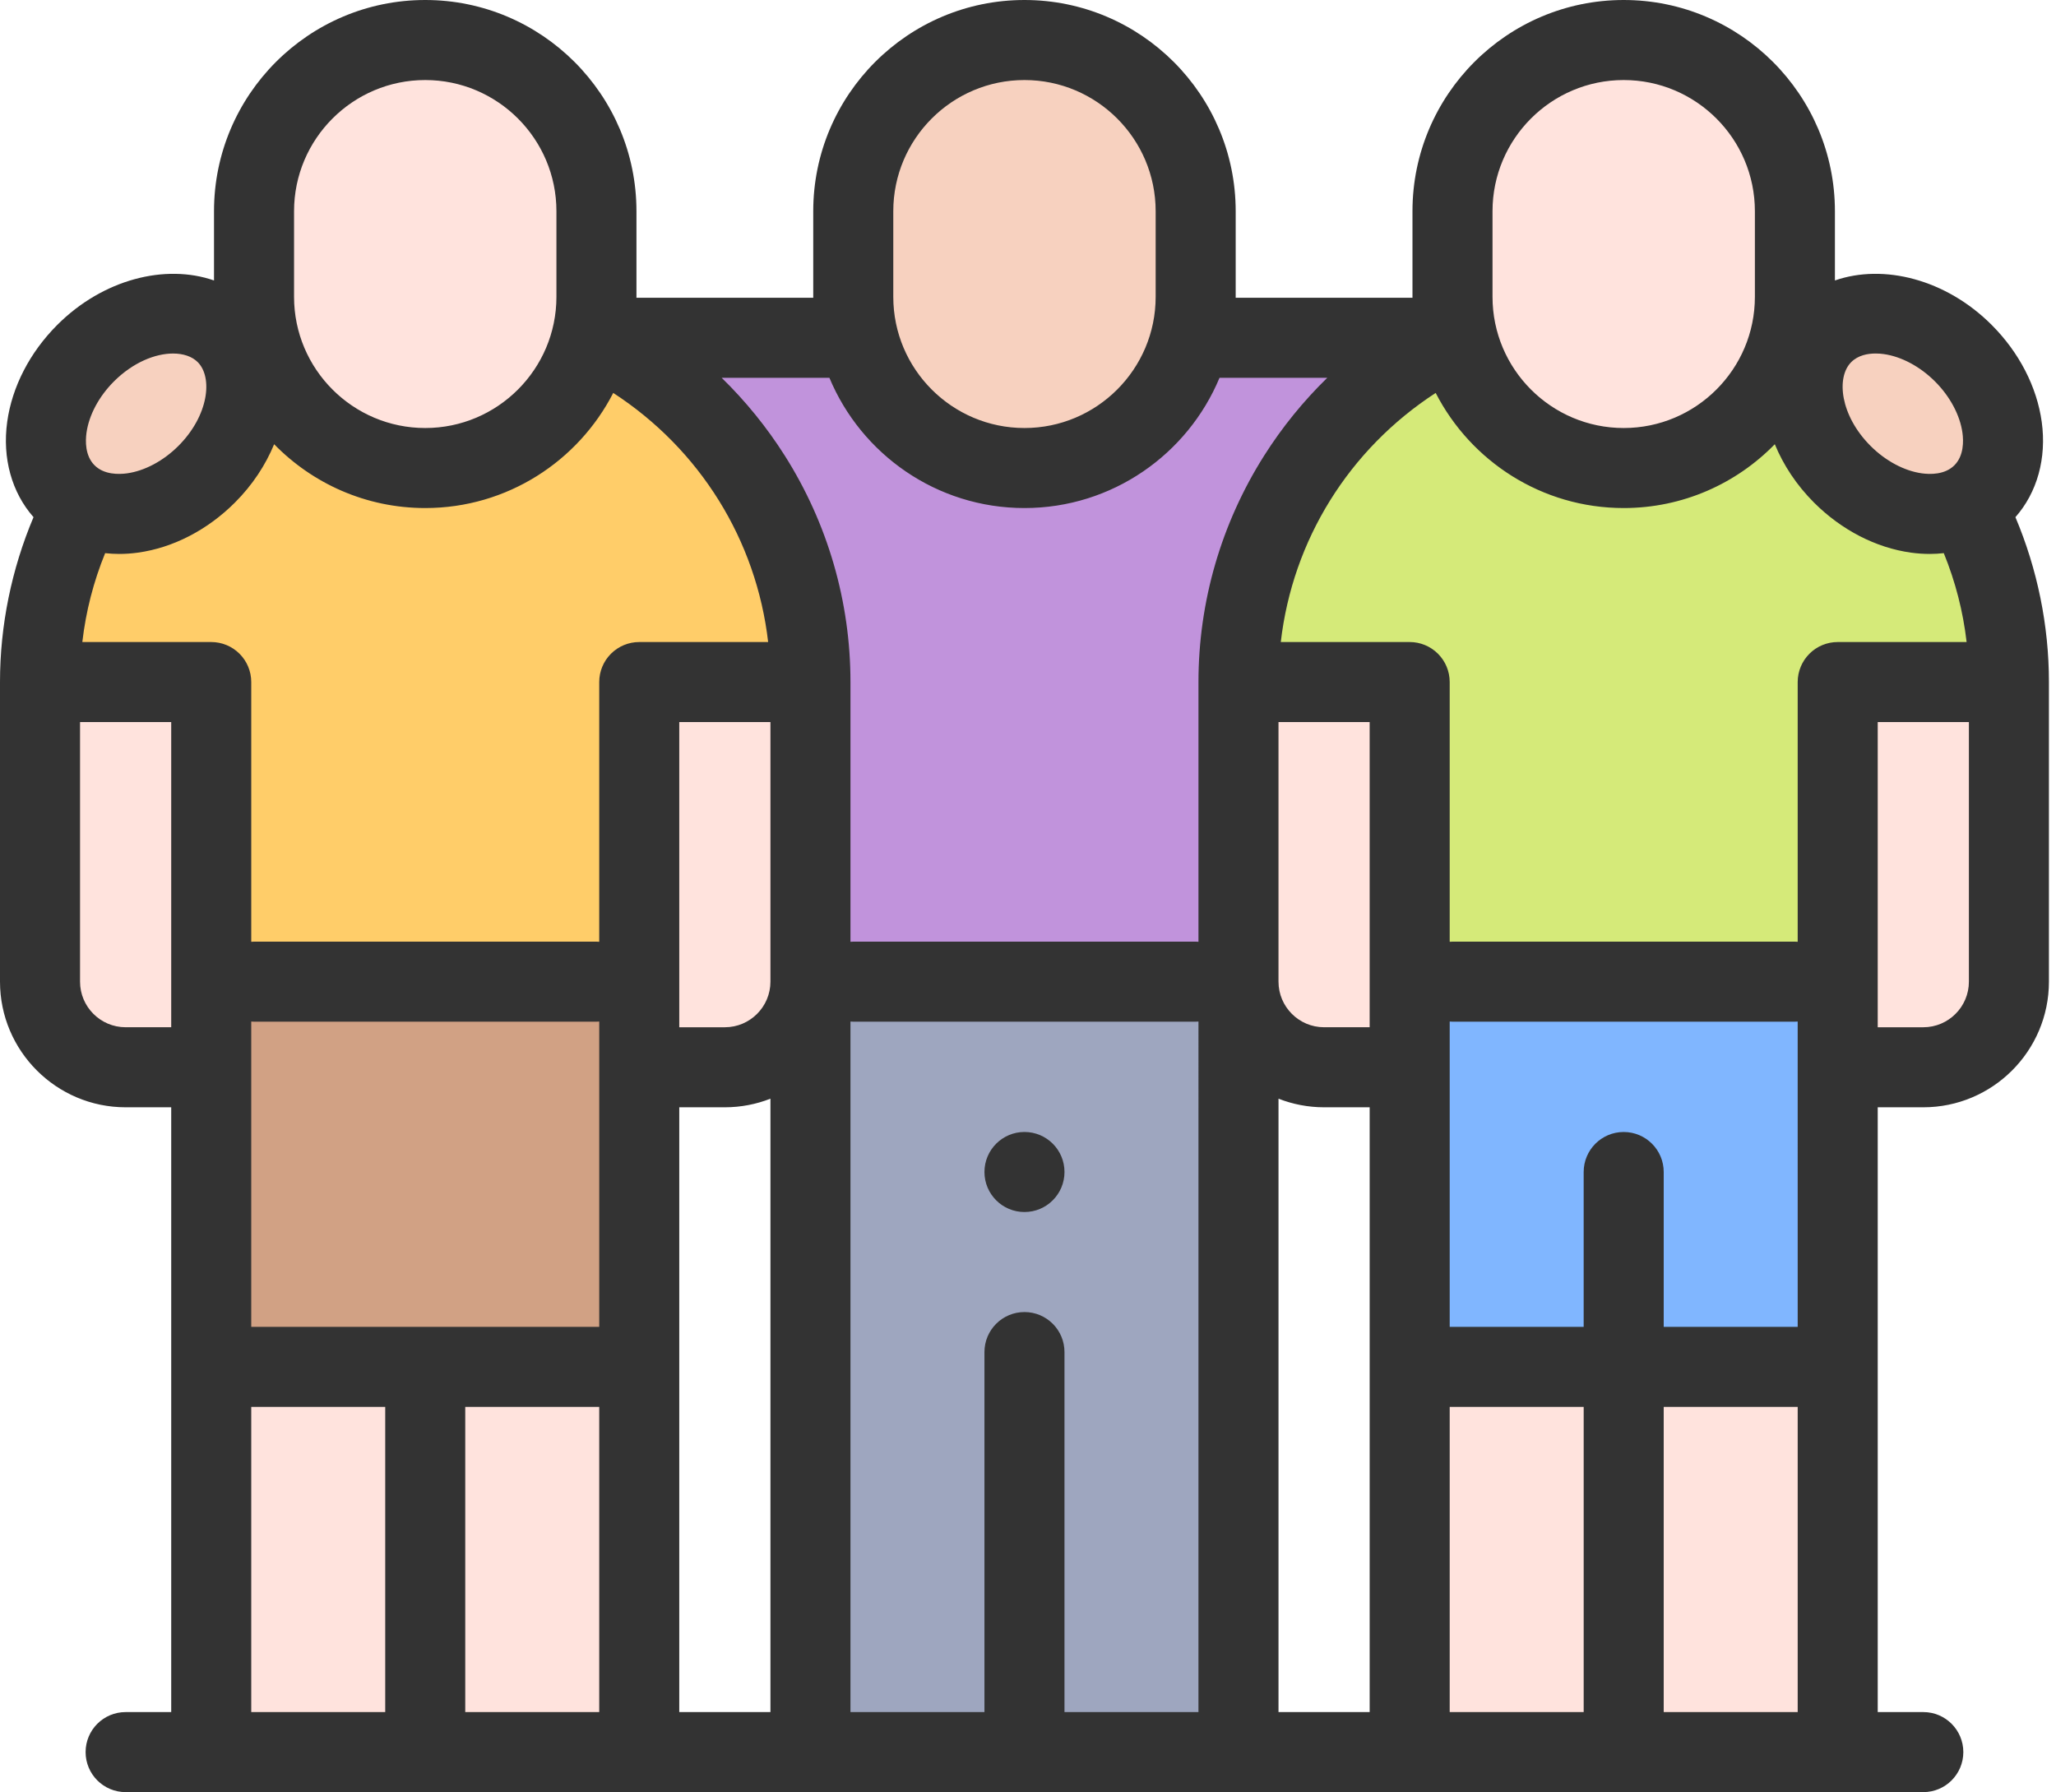
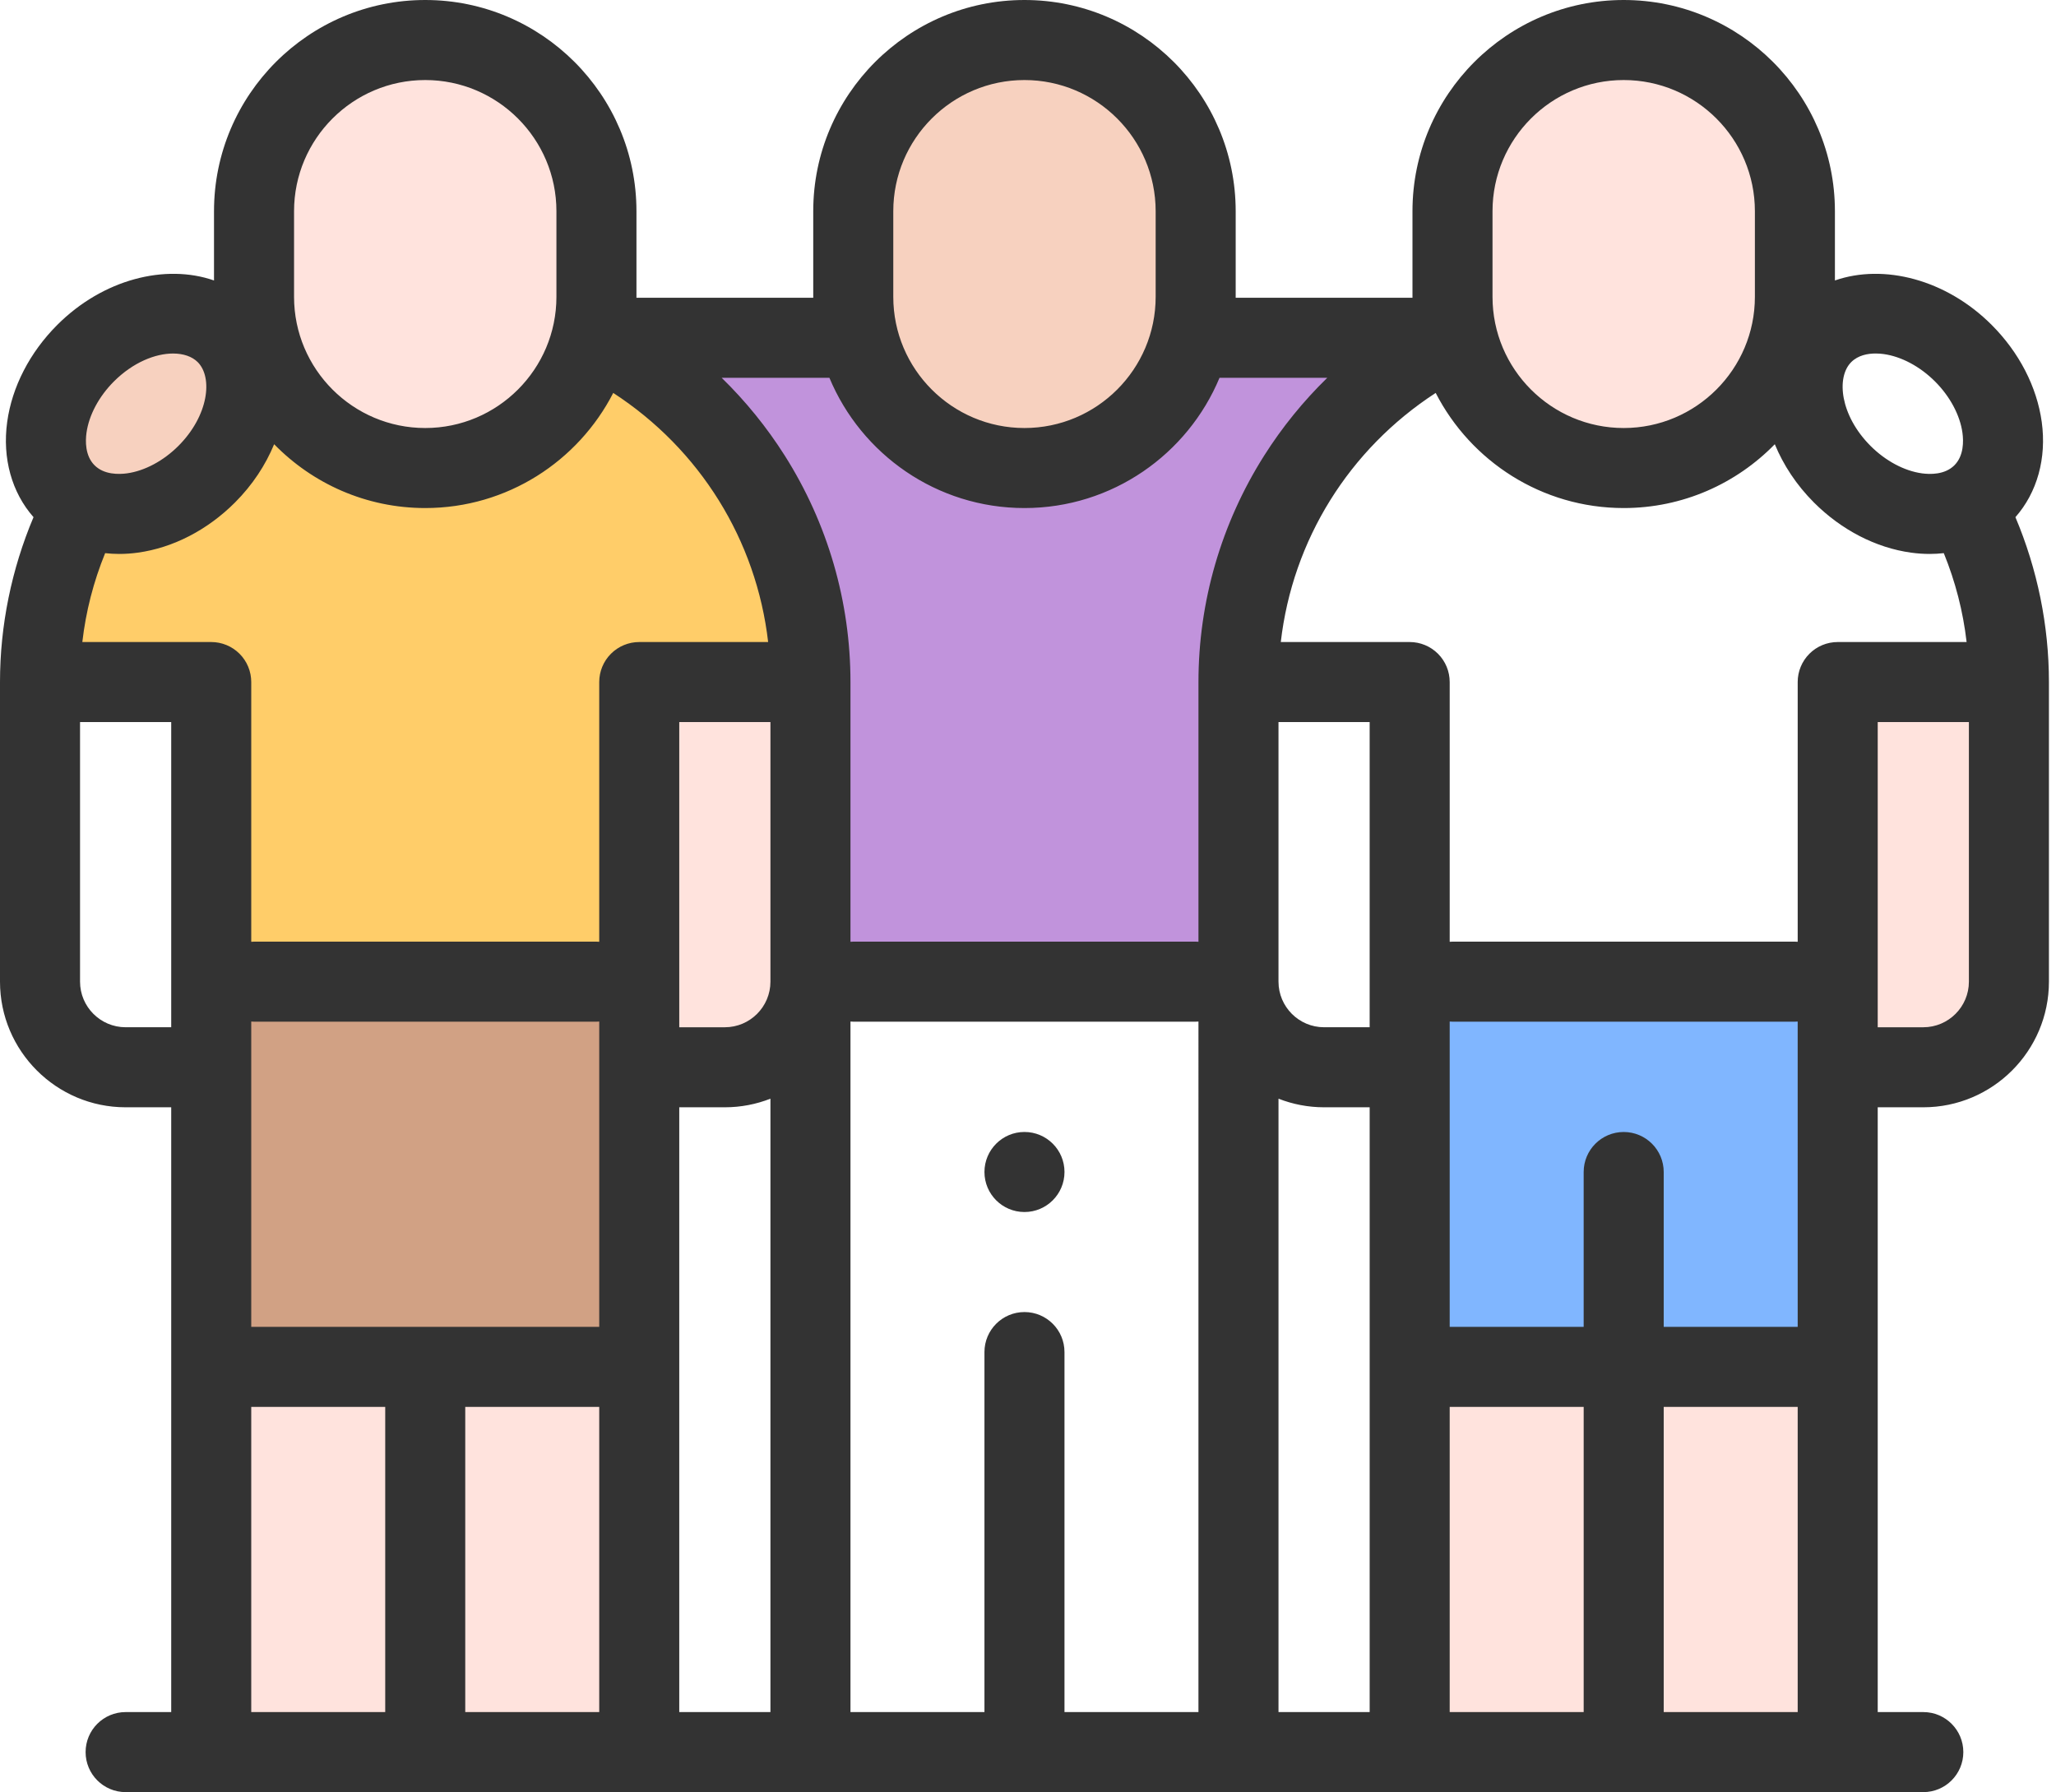
<svg xmlns="http://www.w3.org/2000/svg" width="187" height="163" viewBox="0 0 187 163" fill="none">
  <g opacity="0.8">
    <path fill-rule="evenodd" clip-rule="evenodd" d="M93.178 42.569C100.547 42.569 106.763 37.381 108.356 30.477C108.614 29.358 108.75 28.192 108.75 26.997V19.211C108.75 10.646 101.743 3.639 93.179 3.639C84.614 3.639 77.607 10.646 77.607 19.211V26.997C77.607 28.193 77.743 29.358 78.001 30.477C79.593 37.381 85.809 42.569 93.178 42.569Z" fill="#F5C6AF" />
-     <path fill-rule="evenodd" clip-rule="evenodd" d="M112.643 89.285H73.712V97.071V159.359H112.643V97.071V89.285Z" fill="#8690AF" />
    <path fill-rule="evenodd" clip-rule="evenodd" d="M147.68 42.569C155.049 42.569 161.265 37.381 162.857 30.477C163.115 29.358 163.252 28.192 163.252 26.997V19.211C163.252 10.646 156.244 3.639 147.68 3.639C139.115 3.639 132.108 10.646 132.108 19.211V26.997C132.108 28.193 132.244 29.358 132.502 30.477C134.095 37.381 140.311 42.569 147.68 42.569Z" fill="#FFDCD5" />
-     <path fill-rule="evenodd" clip-rule="evenodd" d="M162.857 30.478C161.265 37.382 155.049 42.569 147.68 42.569C140.31 42.569 134.094 37.382 132.503 30.478C120.778 36.159 112.643 48.193 112.643 62.035L128.214 62.034V89.286H167.144V62.034L182.716 62.035C182.716 48.193 174.581 36.16 162.857 30.478V30.478Z" fill="#CBE558" />
-     <path fill-rule="evenodd" clip-rule="evenodd" d="M128.214 89.285V62.034L112.643 62.035V89.286C112.643 93.569 116.146 97.072 120.428 97.072H128.214V89.285Z" fill="#FFDCD5" />
    <path fill-rule="evenodd" clip-rule="evenodd" d="M167.145 62.034V89.285V97.072H174.931C179.213 97.072 182.717 93.568 182.717 89.286V62.035L167.145 62.034Z" fill="#FFDCD5" />
    <path fill-rule="evenodd" clip-rule="evenodd" d="M167.145 89.285H128.215V93.178V124.322H167.145V93.178V89.285Z" fill="#60A4FF" />
    <path fill-rule="evenodd" clip-rule="evenodd" d="M112.642 62.035C112.642 53.74 115.564 46.095 120.428 40.077C123.567 36.193 127.515 32.987 132.009 30.721H108.848C108.684 30.639 108.52 30.558 108.355 30.478C106.763 37.382 100.547 42.569 93.177 42.569C85.808 42.569 79.592 37.382 78 30.478C77.835 30.558 77.671 30.639 77.507 30.721H54.346C58.84 32.987 62.788 36.193 65.926 40.077C70.791 46.095 73.712 53.74 73.712 62.035L73.713 89.286H93.177H112.642V62.035Z" fill="#B278D3" />
-     <path fill-rule="evenodd" clip-rule="evenodd" d="M165.8 30.362C162.759 33.403 163.547 39.12 167.56 43.133C170.974 46.547 175.623 47.627 178.807 46C179.364 45.715 179.878 45.347 180.331 44.893C183.372 41.852 182.584 36.134 178.571 32.122C174.559 28.109 168.841 27.321 165.8 30.362Z" fill="#F5C6AF" />
    <path fill-rule="evenodd" clip-rule="evenodd" d="M167.145 124.323H128.215V128.216V159.36H167.145V128.216V124.323Z" fill="#FFDCD5" />
    <path fill-rule="evenodd" clip-rule="evenodd" d="M38.676 42.569C31.307 42.569 25.091 37.381 23.499 30.477C23.241 29.358 23.105 28.192 23.105 26.997V19.211C23.105 10.646 30.112 3.639 38.676 3.639C47.241 3.639 54.248 10.646 54.248 19.211V26.997C54.248 28.193 54.111 29.358 53.853 30.477C52.262 37.381 46.045 42.569 38.676 42.569V42.569Z" fill="#FFDCD5" />
    <path fill-rule="evenodd" clip-rule="evenodd" d="M23.499 30.478C25.091 37.382 31.307 42.569 38.676 42.569C46.045 42.569 52.261 37.382 53.853 30.478C65.578 36.159 73.713 48.193 73.713 62.035L58.141 62.034V89.286H19.211V62.034L3.639 62.035C3.639 48.193 11.774 36.16 23.499 30.478V30.478Z" fill="#FFC144" />
    <path fill-rule="evenodd" clip-rule="evenodd" d="M58.141 89.285V62.034L73.712 62.035V89.286C73.712 93.569 70.209 97.072 65.927 97.072H58.141V89.285Z" fill="#FFDCD5" />
-     <path fill-rule="evenodd" clip-rule="evenodd" d="M19.212 62.034V89.285V97.072H11.426C7.144 97.072 3.64 93.568 3.64 89.286V62.035L19.212 62.034Z" fill="#FFDCD5" />
    <path fill-rule="evenodd" clip-rule="evenodd" d="M19.211 89.285H58.141V93.178V124.322H19.211V93.178V89.285Z" fill="#C68A65" />
    <path fill-rule="evenodd" clip-rule="evenodd" d="M20.556 30.362C23.597 33.403 22.809 39.12 18.796 43.133C15.382 46.547 10.733 47.627 7.55 46C6.992 45.715 6.479 45.347 6.025 44.893C2.985 41.852 3.773 36.134 7.785 32.122C11.798 28.109 17.516 27.321 20.556 30.362Z" fill="#F5C6AF" />
    <path fill-rule="evenodd" clip-rule="evenodd" d="M19.211 124.323H58.141V128.216V159.36H19.211V128.216V124.323Z" fill="#FFDCD5" />
    <path d="M183.309 47.038C185.288 44.797 186.157 41.676 185.703 38.376C185.263 35.183 183.645 32.047 181.146 29.549C176.998 25.401 171.326 23.967 166.892 25.509V19.212C166.892 8.618 158.274 0 147.68 0C137.087 0 128.469 8.618 128.469 19.212V26.998C128.469 27.026 128.471 27.054 128.471 27.082H112.388C112.388 27.053 112.39 27.026 112.39 26.998V19.212C112.39 8.618 103.772 0 93.179 0C82.585 0 73.967 8.618 73.967 19.212V26.998C73.967 27.026 73.969 27.054 73.969 27.082H57.886C57.886 27.053 57.888 27.026 57.888 26.998V19.212C57.888 8.618 49.27 0 38.677 0C28.084 0 19.465 8.618 19.465 19.212V25.509C15.032 23.967 9.359 25.401 5.211 29.549C2.713 32.047 1.094 35.182 0.654 38.375C0.199 41.675 1.07 44.797 3.049 47.038C1.05 51.767 0 56.894 0 62.035V89.286C0 95.587 5.126 100.712 11.426 100.712H15.572V155.72H11.426C9.415 155.72 7.786 157.35 7.786 159.36C7.786 161.37 9.415 163 11.426 163H174.932C176.941 163 178.571 161.37 178.571 159.36C178.571 157.35 176.941 155.72 174.932 155.72H170.785V100.712H174.932C181.232 100.712 186.357 95.587 186.357 89.286V62.035C186.357 56.894 185.307 51.767 183.309 47.038ZM168.375 32.936C169.004 32.307 169.882 32.152 170.596 32.152C170.871 32.152 171.123 32.175 171.325 32.203C172.932 32.425 174.636 33.334 175.998 34.697C177.361 36.06 178.27 37.763 178.492 39.37C178.592 40.098 178.63 41.449 177.758 42.32C176.887 43.192 175.535 43.153 174.808 43.053C173.201 42.832 171.498 41.923 170.135 40.56C167.37 37.795 166.988 34.323 168.375 32.936ZM135.749 19.212C135.749 12.632 141.101 7.28 147.68 7.28C154.26 7.28 159.613 12.632 159.613 19.212V26.998C159.613 33.577 154.26 38.93 147.68 38.93C141.101 38.93 135.749 33.577 135.749 26.998V19.212ZM81.247 19.212C81.247 12.632 86.599 7.28 93.179 7.28C99.758 7.28 105.111 12.632 105.111 19.212V26.998C105.111 33.577 99.758 38.93 93.179 38.93C86.599 38.93 81.247 33.577 81.247 26.998V19.212ZM93.179 46.209C101.164 46.209 108.025 41.311 110.92 34.361H120.722C118.55 36.478 116.62 38.85 114.982 41.437C111.071 47.612 109.004 54.735 109.004 62.035V85.659C108.92 85.653 108.836 85.646 108.75 85.646H77.607C77.521 85.646 77.438 85.653 77.353 85.659V62.035C77.353 54.735 75.287 47.612 71.376 41.437C69.737 38.85 67.808 36.478 65.636 34.361H75.437C78.332 41.311 85.193 46.209 93.179 46.209ZM163.506 120.683H151.32V106.599C151.32 104.589 149.69 102.959 147.68 102.959C145.67 102.959 144.04 104.589 144.04 106.599V120.683H131.855V92.913C131.939 92.919 132.023 92.926 132.108 92.926H163.252C163.337 92.926 163.421 92.919 163.505 92.913L163.506 120.683ZM131.855 127.963H144.041V155.72H131.855V127.963ZM124.575 93.432H120.43C118.146 93.432 116.288 91.576 116.284 89.293V89.286C116.284 89.284 116.283 89.281 116.283 89.279V65.675L124.575 65.674V93.432ZM22.852 92.913C22.936 92.919 23.02 92.926 23.105 92.926H54.248C54.334 92.926 54.418 92.919 54.502 92.913V120.683H22.852V92.913ZM54.502 127.963V155.72H42.316V127.963H54.502ZM58.142 58.395C57.176 58.395 56.251 58.778 55.568 59.461C54.885 60.143 54.502 61.069 54.502 62.034V85.659C54.418 85.653 54.334 85.646 54.248 85.646H23.105C23.02 85.646 22.936 85.653 22.852 85.659V62.034C22.852 61.069 22.468 60.143 21.786 59.461C21.103 58.778 20.177 58.395 19.212 58.395L7.488 58.395C7.809 55.612 8.504 52.909 9.564 50.311C9.983 50.357 10.408 50.383 10.84 50.383C11.4 50.383 11.969 50.344 12.543 50.264C15.737 49.824 18.872 48.206 21.37 45.707C22.965 44.113 24.156 42.292 24.934 40.403C28.425 43.981 33.295 46.209 38.677 46.209C46.124 46.209 52.59 41.948 55.776 35.738C63.658 40.859 68.795 49.116 69.865 58.395L58.142 58.395ZM61.781 65.674L70.074 65.675V89.286C70.074 91.572 68.214 93.433 65.927 93.433H61.781V65.674ZM26.745 19.212C26.745 12.632 32.097 7.28 38.677 7.28C45.256 7.28 50.609 12.632 50.609 19.212V26.998C50.609 33.577 45.256 38.93 38.677 38.93C32.097 38.93 26.745 33.577 26.745 26.998V19.212ZM7.866 39.369C8.087 37.763 8.996 36.059 10.359 34.696C12.106 32.95 14.134 32.154 15.741 32.154C16.678 32.154 17.472 32.425 17.983 32.936C19.369 34.323 18.988 37.795 16.223 40.56C14.86 41.922 13.157 42.831 11.55 43.053C10.822 43.152 9.471 43.192 8.599 42.319C7.727 41.449 7.765 40.097 7.866 39.369ZM11.426 93.432C9.14 93.432 7.28 91.572 7.28 89.286V65.675L15.572 65.674V93.432H11.426ZM22.852 127.963H35.037V155.72H22.852V127.963ZM61.781 155.72V100.712H65.927C67.39 100.712 68.787 100.433 70.074 99.93V155.72H61.781ZM96.818 155.72V122.976C96.818 120.966 95.189 119.336 93.179 119.336C91.169 119.336 89.539 120.966 89.539 122.976V155.72H77.353V92.913C77.437 92.919 77.521 92.926 77.606 92.926H108.75C108.836 92.926 108.92 92.919 109.004 92.913L109.003 155.72L96.818 155.72ZM116.284 99.93C117.57 100.433 118.967 100.712 120.43 100.712H124.576V155.72H116.284V99.93ZM151.32 155.72V127.963H163.506V155.72H151.32ZM167.146 58.395C167.145 58.395 167.145 58.395 167.146 58.395C166.18 58.395 165.254 58.778 164.572 59.461C163.889 60.143 163.506 61.069 163.506 62.034V85.659C163.421 85.653 163.338 85.646 163.252 85.646H132.109C132.023 85.646 131.939 85.653 131.855 85.659V62.034C131.855 61.069 131.472 60.143 130.789 59.461C130.106 58.778 129.181 58.395 128.215 58.395L116.492 58.395C117.563 49.116 122.699 40.86 130.581 35.738C133.768 41.948 140.234 46.209 147.681 46.209C153.063 46.209 157.933 43.982 161.424 40.404C162.202 42.292 163.393 44.113 164.987 45.708C167.486 48.206 170.621 49.825 173.814 50.265C174.389 50.344 174.958 50.383 175.518 50.383C175.949 50.383 176.375 50.357 176.794 50.311C177.853 52.91 178.548 55.613 178.87 58.396L167.146 58.395ZM179.078 89.286C179.078 91.572 177.218 93.433 174.932 93.433H170.785V65.674L179.078 65.675V89.286Z" fill="black" />
    <path d="M93.179 102.957C91.169 102.957 89.539 104.588 89.539 106.598C89.539 108.609 91.169 110.238 93.179 110.238C95.189 110.238 96.819 108.608 96.819 106.598V106.595C96.819 104.585 95.189 102.957 93.179 102.957V102.957Z" fill="black" />
  </g>
</svg>